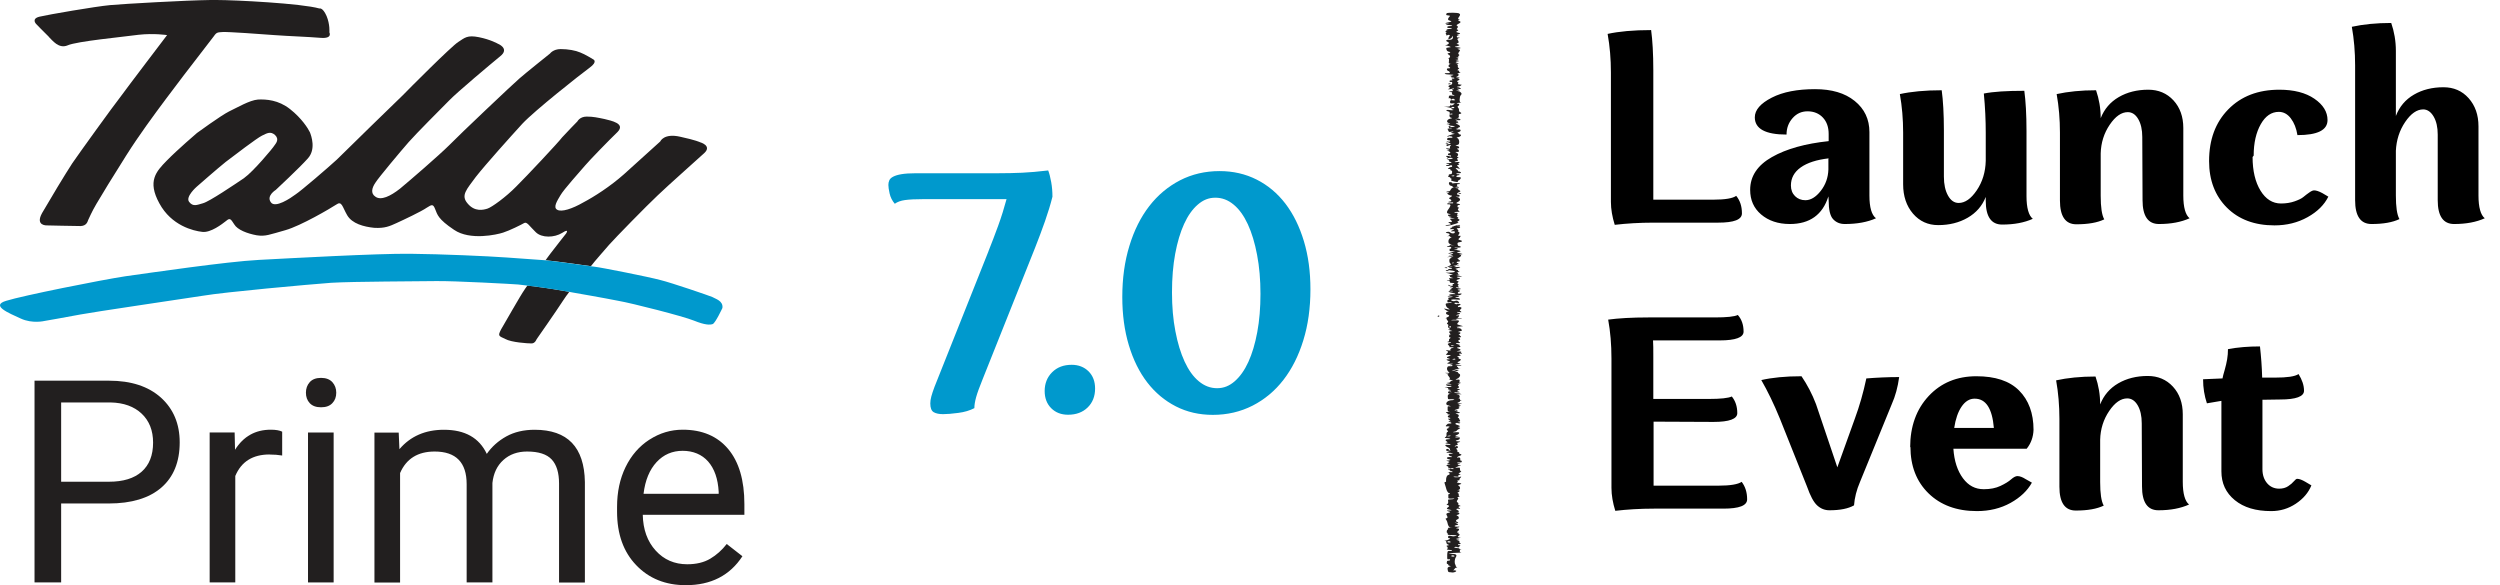
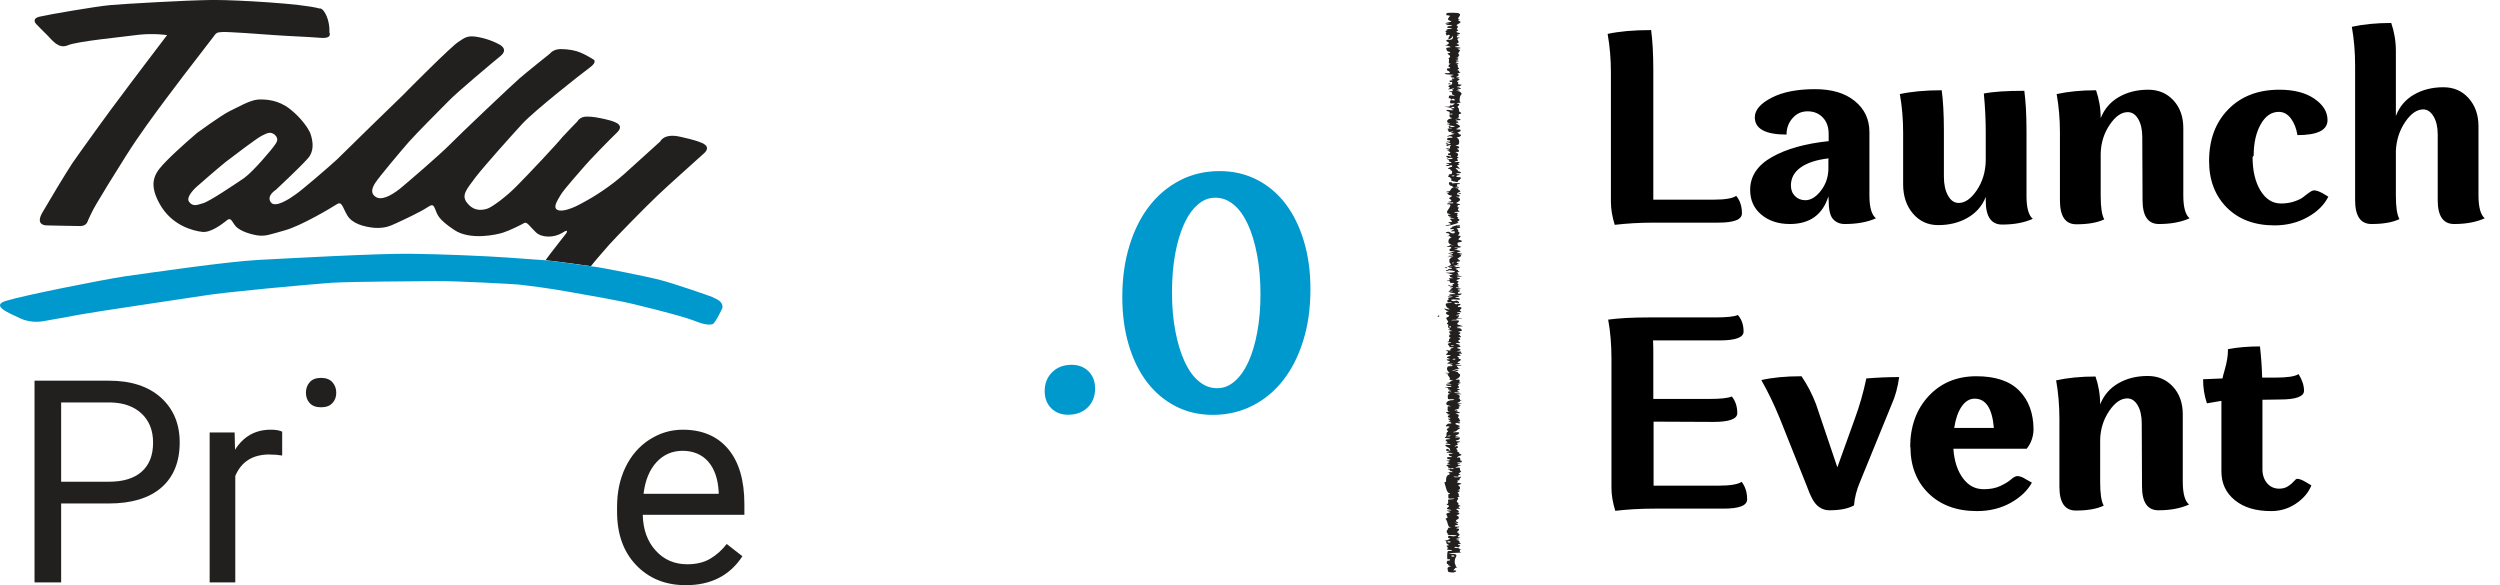
<svg xmlns="http://www.w3.org/2000/svg" width="393" height="92" viewBox="0 0 393 92" fill="none">
  <path d="M229.386 85.899C228.371 85.899 229.371 86.171 229.386 85.974C229.409 85.953 229.386 85.919 229.386 85.899ZM229.53 66.407C228.515 66.407 229.515 66.679 229.53 66.482C229.553 66.461 229.53 66.427 229.53 66.407ZM228.909 64.492C228.909 64.492 228.667 64.56 228.667 64.567C228.667 64.621 229.023 64.655 229.136 64.648C229.136 64.594 229.159 64.492 228.909 64.492ZM226.167 49.598C225.947 49.645 226.008 49.72 226.008 49.795C226.212 49.795 226.243 49.788 226.25 49.72C226.25 49.713 226.296 49.571 226.167 49.598ZM227.265 42.535C227.265 42.63 227.735 42.65 227.735 42.535C227.72 42.433 227.288 42.453 227.265 42.535ZM227.053 42.08C227.197 42.127 227.288 42.175 227.523 42.161C227.523 42.012 227.364 41.985 227.053 42.08ZM228.5 87.318C228.697 87.359 228.614 87.434 228.606 87.502C228.432 87.502 228.136 87.502 228.136 87.42C228.136 87.345 228.235 87.257 228.5 87.311V87.318ZM227.894 85.097C228.091 85.138 228.008 85.213 228 85.281C227.826 85.281 227.53 85.281 227.53 85.199C227.53 85.125 227.629 85.036 227.894 85.091V85.097ZM228.273 73.586C228.417 73.633 228.568 73.66 228.5 73.742C228.326 73.742 228.03 73.742 228.03 73.66C228.114 73.633 228.189 73.613 228.273 73.586ZM228.023 68.458C228.061 68.574 227.902 68.608 227.546 68.608C227.546 68.58 227.546 68.553 227.546 68.533C227.667 68.492 227.841 68.458 228.023 68.458ZM228.788 56.457C228.788 56.573 228.311 56.553 228.318 56.457C228.477 56.41 228.742 56.335 228.788 56.457ZM228.167 54.318C227.992 54.257 228.129 54.189 228.303 54.264C228.409 54.311 228.508 54.352 228.636 54.393C228.462 54.393 228.167 54.393 228.167 54.311C227.932 54.237 228.167 54.386 228.167 54.311V54.318ZM228.068 51.255V51.486C227.849 51.486 227.826 51.472 227.826 51.411C227.826 51.357 227.818 51.255 228.068 51.262V51.255ZM228.508 41.244C228.508 41.326 228.576 41.401 228.265 41.394C228.265 41.367 228.265 41.339 228.265 41.319C228.349 41.292 228.424 41.272 228.508 41.244ZM228.341 35.567C228.25 35.662 228.417 35.811 228.03 35.811C227.955 35.879 228.159 36.042 227.78 36.042C227.932 36.049 228.561 35.961 228.583 36.062C228.599 36.144 227.962 36.28 228.136 36.368C228.197 36.402 228.417 36.361 228.477 36.354C228.727 36.354 228.712 36.45 228.705 36.511C228.705 36.585 228.583 36.742 228.242 36.68C227.962 36.633 227.962 36.388 227.583 36.443C227.129 36.511 227.258 36.619 227.599 36.667C228.068 36.721 227.902 37.122 227.394 37.122C227.515 37.122 227.939 37.102 227.955 37.156C227.977 37.224 228.008 37.353 228.288 37.353C227.674 37.353 227.682 37.93 227.697 38.059C227.72 38.317 228.068 38.473 228.606 38.657C228.53 38.63 227.992 38.473 227.849 38.535L227.902 38.63C227.902 38.677 227.924 38.636 227.727 38.664C227.432 38.697 227.303 38.793 227.727 38.806C228 38.813 228.129 38.793 228.129 38.895C228.129 38.949 228.152 39.01 228.091 39.064C228.045 39.105 227.886 39.098 227.879 39.125C227.879 39.214 227.864 39.302 227.871 39.39C227.871 39.547 228.689 39.492 228.697 39.451C228.697 39.533 227.947 39.709 227.796 39.784C227.636 39.866 227.621 39.934 227.932 39.852C228.114 39.804 228.599 39.716 228.386 39.873C228.273 39.954 228.121 40.022 227.924 40.083C227.902 40.09 227.72 40.137 227.72 40.158C227.72 40.13 228.303 40.103 228.409 40.124C228.545 40.151 227.833 40.321 227.773 40.341C226.947 40.586 228.424 40.287 228.455 40.3C228.576 40.341 227.712 40.572 228.159 40.579C227.712 40.579 227.856 41.129 227.871 41.224C227.894 41.353 228.053 41.441 228.114 41.55C228.159 41.632 227.72 41.693 227.871 41.754C227.955 41.788 228.356 41.876 228.349 41.923C228.349 41.917 227.182 41.727 227.614 41.896C227.803 41.971 227.735 42.093 228.106 42.1C228.424 42.107 228.008 42.256 228.318 42.256C227.955 42.256 227.697 42.277 227.591 42.406C227.523 42.487 228.455 42.521 228.621 42.616C229.053 42.861 227.636 42.867 227.25 42.867C227.689 42.963 228.046 43.058 228.417 43.18C228.136 43.227 227.932 43.261 227.705 43.329C228.023 43.329 227.902 43.465 227.962 43.533C228 43.567 228.417 43.73 228.508 43.71C228.174 43.778 227.553 43.662 227.841 43.886C228.045 44.049 227.894 44.097 227.439 44.09C227.439 44.178 227.667 44.144 227.811 44.178C228.015 44.233 227.841 44.355 227.97 44.43C228.099 44.498 228.341 44.45 228.508 44.491C228.674 44.532 228.485 44.633 228.697 44.633C228.349 44.633 228.364 44.613 228.364 44.722C228.364 44.796 228.364 44.864 228.356 44.939C228.182 44.939 227.886 44.939 227.886 44.858C227.788 44.83 227.886 44.783 227.652 44.783C227.652 44.993 228.152 45.02 228.394 45.184C228.636 45.346 227.939 45.19 227.932 45.19C227.909 45.19 228.106 45.319 228.099 45.319C228.303 45.387 228.303 45.408 228.099 45.475C227.803 45.571 227.727 45.801 228.326 45.706C228.273 45.761 228.394 45.774 228.417 45.795C228.447 45.822 227.909 45.781 227.818 45.781C227.621 45.781 227.712 45.842 227.773 45.883C228.038 46.066 228.788 46.039 228.78 46.243C228.523 46.243 228.242 46.229 228.008 46.27C227.614 46.338 227.856 46.467 228.212 46.467C227.924 46.467 227.583 46.501 227.576 46.617C227.742 46.617 228.697 46.562 228.265 46.691C228.045 46.759 227.629 46.759 227.629 46.881C227.629 46.963 227.856 46.99 227.796 47.072C227.439 47.072 227.523 47.425 227.561 47.493C227.629 47.608 228.053 47.452 228.159 47.493C228.439 47.588 227.553 47.676 227.432 47.683C227.212 47.703 227.265 47.873 227.273 47.927C227.288 48.07 227.364 48.212 227.492 48.348C227.53 48.389 227.947 48.634 227.879 48.654C227.765 48.688 226.932 48.43 227.015 48.532C227.083 48.613 227.576 48.987 227.811 48.987C227.485 48.987 227.356 49.055 227.318 49.157C227.288 49.238 227.318 49.326 227.402 49.401C227.47 49.462 227.667 49.483 227.75 49.55C227.977 49.734 227.462 49.856 227.273 50.012C227.22 50.06 227.311 50.06 227.432 50.06C227.455 50.114 227.432 50.175 227.432 50.23C227.432 50.331 227.652 50.42 227.652 50.535C227.652 50.637 227.568 50.698 227.5 50.793C227.462 50.841 227.409 50.929 227.553 50.963C227.796 51.024 227.614 51.323 227.629 51.425C227.629 51.472 228.023 51.771 227.985 51.785C227.932 51.805 227.636 51.744 227.606 51.737C227.682 51.792 227.758 51.839 227.833 51.894C227.879 51.907 228.333 52.016 228.318 52.043C228.318 52.056 227.962 52.043 227.894 52.077C227.78 52.131 227.818 52.219 227.818 52.281C227.947 52.369 228.159 52.511 227.712 52.511C227.849 52.511 228.061 52.6 228.144 52.586C227.818 52.634 227.811 52.688 227.803 52.817C227.803 52.878 227.758 52.967 227.864 53.021C227.932 53.055 228.03 53.021 228.03 53.068C228.03 53.197 227.795 53.245 227.78 53.381C227.78 53.442 227.864 53.734 227.53 53.727C227.53 53.877 227.977 53.741 228.106 53.843C228.174 53.897 227.841 53.945 227.758 53.958C227.697 53.992 227.629 54.033 227.599 54.074C227.515 54.169 228.159 54.569 227.735 54.569C227.849 54.569 228.545 54.596 228.53 54.658C228.53 54.692 228.258 54.719 228.197 54.726C228.144 54.746 228.099 54.794 228.076 54.814C227.97 54.895 227.947 54.929 228.023 55.011C228.045 55.038 228.068 55.079 227.977 55.092C227.78 55.126 227.409 55.024 227.326 55.052C227.227 55.079 227.629 55.242 227.636 55.289C227.667 55.432 227.417 55.581 227.311 55.717C227.197 55.867 228.439 55.737 227.932 55.948C227.674 56.057 227.386 56.091 227.492 56.261C227.53 56.315 228.273 56.457 227.712 56.478C227.061 56.505 227.583 56.682 227.796 56.763C228.189 56.913 227.599 56.96 227.523 57.103C227.447 57.245 228.174 57.143 228.379 57.177C228.576 57.211 227.682 57.361 227.947 57.415C228.023 57.429 228.167 57.367 228.28 57.408C228.341 57.429 228.333 57.524 228.28 57.544C228.023 57.626 227.697 57.49 227.568 57.66C227.394 57.884 227.455 58.162 227.644 58.386C227.712 58.461 227.788 58.468 227.796 58.549C228.189 58.678 227.205 58.59 227.205 58.604C227.205 58.733 228.114 58.678 227.546 58.855C227.53 58.889 227.568 58.93 227.591 58.964C227.636 59.045 228.205 59.622 227.75 59.622C227.985 59.697 228.212 59.779 228.447 59.853C228.068 59.853 227.985 59.969 227.962 60.057C227.939 60.159 227.659 60.152 227.432 60.2C227.25 60.24 228.189 60.356 228.182 60.458C228.053 60.458 227.364 60.41 227.326 60.444C227.235 60.526 227.5 60.675 227.765 60.682C227.955 60.682 228.152 60.614 228.167 60.709C228.174 60.77 228.136 60.784 227.985 60.818C227.727 60.872 227.349 60.797 227.114 60.845C227.068 60.852 227.47 60.919 227.455 60.919C227.599 60.967 227.667 61.028 227.682 61.089C227.689 61.15 227.546 61.157 227.621 61.191C227.742 61.252 227.894 61.273 228.045 61.313C228.25 61.368 227.568 61.395 227.773 61.483C227.871 61.524 228.061 61.531 228.106 61.578C228.152 61.626 228.129 61.687 228.129 61.734C228.129 61.605 227.682 61.422 227.629 61.633C227.606 61.728 227.697 61.911 228.045 61.911C227.379 61.911 227.629 62.516 227.621 62.665C227.621 62.807 227.932 62.753 228.326 62.753C228.735 62.821 228.735 62.842 228.326 62.909C227.606 62.909 227.364 63.256 227.356 63.426C227.356 63.521 227.341 63.629 227.583 63.697C227.932 63.792 228.046 63.853 228.038 64.01C228.038 63.847 227.576 63.779 227.568 63.983C227.568 64.139 227.553 64.295 227.568 64.451C227.583 64.635 227.606 64.716 228.129 64.804C227.902 64.763 227.72 64.723 227.455 64.757C227.311 64.77 227.197 64.892 227.402 64.899C227.667 64.913 227.508 65.022 227.53 65.096C227.546 65.137 227.803 65.137 227.894 65.178C228.03 65.232 227.72 65.287 227.659 65.341C227.599 65.395 227.583 65.45 227.599 65.504C227.614 65.565 227.682 65.64 227.864 65.66C228.053 65.68 227.97 65.748 227.962 65.816C227.652 65.816 227.568 65.775 227.682 65.904C227.75 65.979 227.841 66.054 227.947 66.122C227.917 66.115 228.159 66.251 227.977 66.231C227.909 66.224 227.871 66.183 227.712 66.197C227.712 66.312 227.796 66.292 227.977 66.366C228.099 66.414 228.311 66.529 228.053 66.57C227.72 66.624 227.644 66.543 227.508 66.692C227.432 66.774 227.273 66.889 227.273 66.978C227.273 67.073 227.515 67.005 227.652 67.018C227.841 67.032 227.962 67.107 227.811 67.161C227.712 67.195 227.508 67.344 227.765 67.344C227.114 67.344 227.614 67.711 227.636 67.799C227.659 67.888 227.538 67.867 227.47 67.942C227.394 68.023 227.394 68.118 227.386 68.207C227.386 68.275 227.477 68.716 227.129 68.716C227.129 68.832 227.182 68.866 227.53 68.872C227.689 68.872 228 68.961 228 69.015C228 69.008 227.462 69.056 227.402 69.076C227.205 69.144 227.22 69.246 227.341 69.327C227.439 69.395 227.553 69.477 227.568 69.552C227.568 69.565 227.303 69.613 227.258 69.633C227.038 69.755 228.023 69.755 228.023 69.864C228.023 70.02 227.333 69.864 227.235 69.959C227.061 70.136 227.705 70.326 227.864 70.475C227.894 70.502 228.091 70.849 227.758 70.706C227.758 70.55 227.485 70.509 227.333 70.665C227.28 70.72 227.311 70.903 227.606 70.889C227.689 70.889 227.992 70.794 228.099 70.835C228.114 70.842 227.129 71.12 227.439 71.161C227.636 71.181 227.849 71.161 228.045 71.188C228.227 71.216 228.311 71.283 228.439 71.324C227.955 71.324 227.742 71.304 227.727 71.48C227.727 71.528 227.939 71.786 228.189 71.704C228.189 71.759 228.189 71.806 228.189 71.861C228.015 71.861 227.803 71.827 227.652 71.861C227.462 71.901 227.417 72.003 227.477 72.071C227.621 72.227 228.439 72.275 227.689 72.39C226.879 72.39 227.864 72.513 227.856 72.628C227.856 72.71 227.394 72.818 227.538 72.879C227.568 72.893 228 73.002 228.015 72.995C227.75 73.049 227.636 72.975 227.47 73.097C227.394 73.151 227.296 73.266 227.53 73.294C227.742 73.321 227.644 73.43 227.644 73.504C227.644 73.552 228.114 73.572 228.106 73.681C227.947 73.681 227.788 73.681 227.636 73.681C227.636 73.735 227.614 73.83 227.864 73.837C228.068 73.905 228.068 73.925 227.864 73.993C227.864 74.061 227.886 74.068 228.099 74.068C228.349 74.068 228.333 74.163 228.326 74.224C228.061 74.224 227.788 74.224 227.523 74.224C227.841 74.224 227.886 74.469 227.879 74.543C227.864 74.652 227.629 74.645 227.561 74.72C227.265 75.053 227.333 75.399 227.318 75.745C227.318 75.745 227.083 75.766 227.076 75.827C227.076 75.881 227.091 75.942 227.099 75.997C227.144 76.18 227.205 76.357 227.265 76.54C227.349 76.785 227.379 77.043 227.538 77.28C227.606 77.375 227.636 77.477 227.841 77.525C227.985 77.559 227.932 77.647 227.932 77.695C227.932 77.647 227.773 77.606 227.727 77.674C227.636 77.81 227.682 77.966 227.682 78.109C227.682 78.17 227.614 78.333 227.811 78.374C227.955 78.401 228.447 78.36 228.614 78.36C228.614 78.476 228.152 78.503 227.879 78.51C227.508 78.516 227.652 78.639 227.652 78.754C227.652 78.903 227.697 79.067 227.561 79.209C227.538 79.236 227.386 79.27 227.394 79.284C227.424 79.359 227.599 79.399 227.72 79.46C227.97 79.59 227.53 79.766 227.462 79.895C227.386 80.038 227.689 80.072 228 80.146C228.568 80.275 227.689 80.235 227.553 80.248C227.197 80.275 227.856 80.438 227.894 80.452C228.152 80.574 227.591 80.608 227.462 80.69C227.303 80.792 227.386 80.934 227.447 81.036C227.485 81.104 227.72 81.484 227.288 81.484C227.205 81.566 227.318 81.668 227.371 81.756C227.583 82.068 227.53 82.394 227.72 82.707C227.788 82.816 227.924 82.945 228.311 82.945C228.099 82.945 227.773 82.924 227.629 82.992C227.508 83.046 227.705 83.08 227.667 83.141C227.636 83.175 227.599 83.216 227.561 83.25C227.394 83.4 227.432 83.549 227.424 83.705C227.629 83.773 227.583 84.072 227.606 84.072C228.038 84.133 228.538 84.085 228.992 84.16C229.114 84.181 228.591 84.391 228.212 84.276C227.803 84.153 227.636 84.242 227.636 84.391C227.636 84.452 227.599 84.561 227.765 84.608C227.902 84.649 228.008 84.629 227.932 84.704C227.879 84.765 227.28 85.036 227.046 84.996C227.364 85.05 227.364 85.097 227.364 85.227C227.364 85.342 227.386 85.444 227.538 85.552C227.576 85.58 227.841 85.681 227.788 85.695C227.697 85.722 227.424 85.763 227.402 85.804C227.356 85.885 227.568 85.953 227.568 86.028C227.568 86.116 227.561 86.204 227.553 86.293C227.189 86.408 227.773 86.435 227.985 86.456C228.227 86.476 228.258 86.537 228.25 86.605C227.758 86.605 227.599 86.578 227.561 86.748C227.485 87.04 227.508 87.339 227.5 87.631C227.5 87.651 227.462 87.97 227.659 87.923C228.008 87.841 227.985 88.025 227.917 88.086C227.849 88.154 227.644 88.113 227.538 88.16C227.462 88.194 227.47 88.255 227.462 88.296C227.462 88.378 227.333 88.602 227.553 88.663C227.758 88.717 227.606 88.785 227.697 88.874C227.75 88.928 228.076 88.989 228.076 89.016C228.076 89.043 227.849 89.07 227.78 89.098C227.599 89.179 227.546 89.288 227.553 89.383C227.568 89.532 227.583 89.709 227.659 89.858C227.705 89.94 227.849 89.967 228.091 89.967C228.599 90.137 229.538 89.593 228.341 89.661C228.644 89.661 228.599 89.281 228.955 89.22C229.212 89.172 229 89.152 228.909 89.091C228.818 89.023 228.871 88.941 228.826 88.874C228.614 88.527 228.667 88.147 228.758 87.794C228.818 87.57 229.364 87.081 228.318 87.074C228.265 87.074 227.561 87.026 227.78 86.992C227.985 86.965 228.227 86.924 228.455 86.924C228.561 86.924 229.788 86.87 229.765 86.856C229.705 86.829 229.606 86.85 229.545 86.795C229.485 86.741 229.47 86.68 229.477 86.619C229.477 86.53 229.492 86.388 229.818 86.388C229.197 86.388 229.659 86.198 229.159 86.164C228.886 86.143 228.311 86.075 228.803 85.96C229.03 85.906 229.28 85.94 229.477 85.858C229.606 85.804 229.598 85.729 229.371 85.702C229.129 85.675 229.22 85.661 229.22 85.566C229.22 85.519 229.371 85.546 229.492 85.532C229.939 85.464 229.061 85.22 229.477 85.091C229.477 84.996 228.833 84.86 228.962 84.833C229.03 84.819 229.455 84.778 229.402 84.744C229.311 84.683 229.015 84.717 228.879 84.656C228.879 84.656 229.659 84.561 229.644 84.561C229.273 84.5 229.03 84.398 229.273 84.249C229.386 84.181 229.477 84.092 229.455 84.018C229.447 83.99 229.288 83.895 229.28 83.977V83.793C229.295 83.671 229.273 83.766 229.083 83.705C228.947 83.658 229.25 83.454 229.288 83.4C229.333 83.325 229.447 83.175 229.273 83.108C229.121 83.053 228.636 83.094 229.091 82.951C229.409 82.904 229.614 82.72 229.091 82.795C228.644 82.795 228.538 82.686 228.826 82.578C229.03 82.503 229.371 82.51 229.167 82.36C229.144 82.34 228.614 82.143 228.705 82.129C228.78 82.123 229.076 82.265 229.212 82.197C229.333 82.143 228.962 81.987 228.886 81.946C228.886 81.858 228.871 81.749 229.045 81.674C229.212 81.6 229.295 81.552 229.318 81.457C229.341 81.355 229.318 81.247 229.212 81.151C229.106 81.05 228.788 81.009 229.068 80.941C229.386 80.873 229.47 80.744 229.386 80.629C229.326 80.547 229.045 80.567 228.849 80.567C229.538 80.567 229.356 80.248 229.053 80.153C228.886 80.099 228.886 79.997 229.121 79.963C229.273 79.943 229.356 80.024 229.5 79.977C229.636 79.936 229.417 79.875 229.364 79.841C229.227 79.759 229.25 79.637 229.462 79.569C229.871 79.569 229.303 79.427 229.265 79.379C229.174 79.25 229.371 79.1 229.152 78.999C228.955 78.903 229.008 78.761 229.076 78.652C229.152 78.53 229.379 78.326 229.099 78.211C228.992 78.17 229.356 78.102 229.424 78.061C229.538 77.993 229.295 77.96 229.303 77.878C229.303 77.783 229.341 77.681 229.288 77.593C229.227 77.491 228.977 77.525 229.189 77.409C229.394 77.301 229.75 77.049 229.008 77.049C229.773 77.049 229.538 76.438 229.242 76.316C228.992 76.214 230.182 76.078 229.5 75.949C229.197 75.888 228.803 75.861 229.167 75.745C229.167 75.712 229.136 75.474 229.091 75.487C229.121 75.481 229.295 75.555 229.386 75.501C229.462 75.453 229.417 75.379 229.424 75.331C229.439 75.195 229.735 75.039 229.682 74.91C229.485 75.032 228.818 75.087 228.5 74.978C228.5 74.849 228.985 74.93 229.144 74.937C229.402 74.951 229.205 74.767 229.25 74.713C229.295 74.659 229.712 74.564 229.598 74.537C229.455 74.503 229.227 74.482 229.311 74.407C229.439 74.285 229.705 74.204 229.72 74.068C229.447 74.156 229.538 73.579 229.47 73.518C229.424 73.477 229 73.565 228.841 73.491C228.629 73.402 229.295 73.375 229.432 73.375C229.28 73.375 228.992 73.328 229.144 73.266C229.288 73.212 229.576 73.239 229.667 73.185C229.727 73.151 229.068 73.097 229.144 72.988C229.167 72.961 229.742 72.805 229.485 72.805C229.341 72.805 229.205 72.873 229.091 72.798C229.053 72.771 229.045 72.737 229.106 72.716C229.265 72.648 229.727 72.737 229.765 72.642C229.795 72.581 229.818 72.492 229.75 72.431C229.727 72.404 229.545 72.377 229.545 72.377C229.545 72.255 229.583 72.132 229.53 72.017C229.462 71.874 229.25 71.854 229.091 72.003C229.091 71.895 229.076 71.779 229.341 71.698C229.553 71.63 229.886 71.521 229.667 71.419C229.508 71.344 229.394 71.344 229.364 71.236C229.364 71.195 229.409 71.12 229.364 71.08C229.303 71.08 229.189 71.08 229.159 71.059C229.023 70.964 229.167 70.822 229.076 70.713C228.985 70.611 228.758 70.523 229.061 70.448C229.242 70.4 229.235 70.176 229.061 70.129C228.864 70.075 228.705 70.244 228.705 70.278C228.705 70.204 228.689 70.122 228.811 70.054C228.924 69.993 229.099 69.959 229.159 69.884C229.258 69.762 228.924 69.721 229.106 69.606C229.182 69.558 229.848 69.422 229.386 69.395C229.114 69.375 228.644 69.355 228.955 69.226C229.144 69.144 229.318 69.144 229.417 69.042C229.447 69.008 229.576 68.757 229.394 68.75C229.265 68.75 228.697 68.832 228.78 68.689C228.841 68.58 229.182 68.655 229.364 68.621C229.349 68.621 228.917 68.519 228.886 68.506C228.682 68.431 228.811 68.417 228.992 68.377C229.258 68.322 229.47 68.078 229.356 67.99C229.227 67.881 228.432 67.99 228.424 67.949C228.417 67.874 228.667 67.867 228.78 67.833C228.939 67.779 229.015 67.698 229.053 67.629C229.099 67.528 229.636 67.338 229.523 67.263C229.47 67.222 229.038 67.154 229.189 67.12C229.326 67.086 229.455 67.086 229.477 67.018C229.53 66.855 228.818 66.787 228.78 66.631C228.742 66.468 229.53 66.4 229.538 66.278C229.538 66.237 229.182 66.298 229.182 66.312C229.182 66.217 229.568 66.197 229.538 66.115C229.5 66.006 229.371 65.925 229.379 65.809C229.379 65.864 229.364 65.728 229.25 65.687C229.099 65.633 229.167 65.592 229.235 65.531C229.371 65.415 229.348 65.266 229.212 65.157C229.159 65.117 228.659 64.974 228.879 64.967C229.311 64.954 229.765 64.96 229.333 64.791C229.061 64.689 228.417 64.56 228.795 64.41C229 64.329 229.326 64.268 229.409 64.159C229.492 64.057 229.265 64.044 229.273 63.969C229.273 63.901 229.629 63.84 229.636 63.758C229.636 63.745 229.409 63.724 229.364 63.704C229.015 63.575 229.826 63.48 229.833 63.385C229.833 63.432 228.765 63.453 229.22 63.269C229.47 63.167 229.485 63.201 229.492 63.052C229.583 62.984 229.644 62.977 229.886 62.977C229.242 62.977 229.765 62.597 229.174 62.59C229.53 62.59 229.47 62.319 229.447 62.244C229.424 62.176 229.386 62.115 229.295 62.054C229.303 62.054 228.909 61.992 228.955 61.979C229.129 61.945 229.576 61.979 229.773 61.979C229.598 61.918 229.515 61.843 229.25 61.83C228.962 61.809 228.606 61.796 228.606 61.667C228.758 61.667 229.326 61.714 229.409 61.673C229.545 61.612 229.205 61.531 229.083 61.51C229.083 61.449 229.098 61.395 229.189 61.341C229.25 61.307 229.508 61.252 229.508 61.212C229.508 61.13 228.947 61.123 229.008 61.069C229.023 61.055 229.22 61.015 229.258 60.987C229.318 60.947 229.333 60.906 229.341 60.865C229.364 60.757 229.212 60.675 229.189 60.566C229.167 60.478 229.455 60.444 229.341 60.369C229.258 60.315 229.159 60.295 228.992 60.295C229.417 60.295 229.614 60.295 229.621 60.145C229.598 60.145 229.333 60.145 229.386 60.145C229.386 60.05 229.576 59.717 229.341 59.663C229.318 59.663 228.788 59.731 228.841 59.656C228.886 59.588 229.167 59.514 229.25 59.439C229.462 59.262 229.583 59.052 229.515 58.868C229.477 58.767 229.235 58.705 229.22 58.604C229.197 58.441 229.03 58.454 228.659 58.386C228.788 58.407 229.614 58.169 229.197 58.128C228.947 58.101 228.462 58.373 228.189 58.339C228.189 58.339 228.659 58.128 228.705 58.121C228.947 58.047 229.28 57.931 229.636 57.931C229.045 57.931 229.326 57.727 229.023 57.626C229.023 57.483 229.099 57.49 229.439 57.503C229.742 57.517 229.629 57.395 229.841 57.395H228.803C228.803 57.259 229.644 57.218 229.614 57.205C229.462 57.123 228.894 56.994 229.212 56.885C229.447 56.804 229.924 56.471 229.394 56.403C229.159 56.369 229.447 56.172 229.197 56.104C228.735 55.975 229.545 55.968 229.606 55.887C229.682 55.792 229.333 55.751 229.356 55.656C229.386 55.547 229.515 55.575 229.727 55.595C229.97 55.615 229.727 55.452 229.697 55.439C229.53 55.378 229.659 55.357 229.697 55.316C229.833 55.194 228.432 55.316 229.25 55.16C229.689 55.079 229.674 54.916 229.348 54.821C228.97 54.712 228.871 54.63 229.485 54.556C229.848 54.508 229.121 54.237 229.508 54.175C229.197 54.223 228.439 53.822 229.182 53.945C229.902 53.945 229.318 53.775 229.273 53.659C229.242 53.591 229.227 53.496 229.341 53.435C229.409 53.394 229.523 53.422 229.538 53.367C229.561 53.286 229.439 53.035 229.121 53.035C229.394 53.035 229.659 53.055 229.689 52.939C229.705 52.871 229.28 52.756 229.568 52.729C229.545 52.729 229.477 52.654 229.371 52.654C229.22 52.654 229.341 52.586 229.371 52.566C229.561 52.444 229.818 52.274 229.091 52.274C229.227 52.274 229.795 52.274 229.538 52.185C229.318 52.104 229.25 52.124 229.258 52.016C229.258 52.084 229.758 52.07 229.788 51.975C229.818 51.9 229.773 51.826 229.705 51.751C229.561 51.595 229.455 51.588 229.038 51.581C229.038 51.445 229.136 51.472 229.432 51.425C229.432 51.425 229.015 51.35 228.902 51.35C229.311 51.35 229.614 51.316 230 51.276C229.78 51.201 229.583 51.14 229.333 51.078C228.917 50.977 229.099 50.827 229.22 50.698C229.28 50.63 229.515 50.372 229.129 50.359C228.811 50.345 228.47 50.359 228.144 50.352C228.144 50.243 228.742 50.277 228.955 50.277C228.682 50.277 229.129 50.128 229.341 50.128C229.515 50.128 229.811 50.135 229.818 50.053H228.78C229.348 50.053 229.364 49.632 229.371 49.517C229.371 49.598 229.068 49.591 228.894 49.591C228.939 49.435 229.856 49.367 229.386 49.211C229.303 49.197 228.811 49.061 229.129 49.034C229.265 49.021 229.773 49.15 229.727 49.034C229.682 48.912 229.394 48.871 229.5 48.729C229.583 48.613 229.758 48.525 229.75 48.403C229.735 48.267 229.197 48.165 229.189 48.342C229.189 48.267 229.167 48.178 229.227 48.104C229.288 48.029 229.47 47.995 229.583 47.941C229.659 47.9 229.583 47.859 229.53 47.819C229.409 47.73 229.235 47.758 228.977 47.758C229.159 47.819 229.03 47.859 228.849 47.805C228.705 47.764 228.576 47.69 228.644 47.628C228.765 47.506 229.386 47.724 229.379 47.581C229.379 47.52 229.159 47.18 228.856 47.275C228.614 47.343 228.553 47.384 228.295 47.302C228.136 47.248 228.023 47.16 228.212 47.099C228.5 47.01 229.409 47.146 229.455 47.112C229.545 47.051 229.485 46.949 229.371 46.895C229.22 46.82 228.977 46.874 228.826 46.813C228.538 46.691 229.561 46.725 229.356 46.61C229.167 46.501 228.826 46.467 228.47 46.46C228.72 46.46 229.053 46.487 229.273 46.44C229.523 46.386 229.879 46.243 229.727 46.141C229.674 46.107 229.379 46.209 229.242 46.141C229.129 46.08 229.159 45.992 229.212 45.931C229.273 45.856 229.545 45.801 229.53 45.734C229.5 45.632 229 45.632 229.174 45.53C229.265 45.475 229.833 45.469 229.606 45.387C229.371 45.306 228.849 45.312 228.856 45.17C228.955 45.17 229.053 45.17 229.152 45.17C229.28 45.15 229.356 45.17 229.356 45.204C229.462 45.217 229.167 44.966 229.159 44.932C229.136 44.851 229.386 44.81 229.311 44.742C229.227 44.66 229.106 44.654 229.114 44.559C229.114 44.457 229.121 44.43 229.258 44.348C229.455 44.226 228.955 44.172 228.962 44.063C228.962 43.947 229.5 43.907 229.508 43.798C229.508 43.71 229.114 43.662 229.023 43.581C228.886 43.458 229.689 43.492 229.871 43.492C229.659 43.424 229.477 43.356 229.22 43.302C228.621 43.187 229.167 43.18 229.561 43.187C228.977 43.187 229.402 42.881 228.955 42.881C229.159 42.813 229.409 42.752 229.439 42.657C229.136 42.657 229.22 42.603 229.205 42.521C229.189 42.406 228.803 42.345 228.811 42.243C228.811 42.215 229.879 42.019 229.447 41.958C229.288 41.937 228.364 42.059 228.682 41.923C228.879 41.835 229.053 41.828 228.773 41.74C228.78 41.74 228.386 41.679 228.432 41.665C228.667 41.618 229.197 41.754 229.341 41.713C229.386 41.699 229.159 41.632 229.144 41.632C228.985 41.577 229.023 41.55 229.023 41.482C229.023 41.543 229.212 41.516 229.356 41.516C229.121 41.516 229.318 41.414 229.265 41.36C229.205 41.36 229.091 41.36 229.061 41.339C228.939 41.258 228.939 41.136 229.212 41.129C229.598 41.129 229.644 40.905 229.288 40.898C229.227 40.837 229.447 40.667 229.061 40.667C229.326 40.497 230.159 40.117 229.326 39.981C230.856 40.008 228.78 39.73 229.045 39.655C229.28 39.587 229.826 39.553 229.485 39.417C229.402 39.383 228.583 39.214 228.538 39.227C228.841 39.166 229.22 39.261 229.121 39.057C229.068 38.942 228.652 39.044 228.659 38.915C228.879 38.915 229.409 38.949 229.568 38.888C229.697 38.833 229.629 38.691 229.379 38.691C229.167 38.691 229.136 38.446 229.129 38.406C229.114 38.331 229.053 38.12 229.348 38.086C229.727 38.039 229.97 37.95 229.72 37.808C229.598 37.74 229.326 37.733 229.28 37.645C229.242 37.563 229.356 37.475 229.439 37.4C229.455 37.38 229.712 37.047 229.553 37.068C228.955 37.156 229.364 36.843 229.394 36.735C229.417 36.653 229.432 36.565 229.394 36.483C229.348 36.402 229.326 36.422 229.22 36.436C229.091 36.45 229.258 36.3 229.258 36.286C229.258 36.232 229.242 36.171 229.197 36.123C229.144 36.062 228.818 35.879 229.159 35.872C229.545 35.872 229.591 35.716 229.492 35.614C229.394 35.512 229.053 35.614 229.053 35.485C229.303 35.485 229.523 35.512 229.53 35.41C229.53 35.247 228.492 35.526 228.402 35.621L228.341 35.567ZM229.455 30.31C229.144 30.405 229.212 30.459 229.682 30.466C229.682 30.439 229.682 30.419 229.682 30.391C229.606 30.364 229.53 30.337 229.447 30.317L229.455 30.31ZM227.796 28.687C227.735 28.795 227.78 28.911 227.833 29.02C227.894 29.142 227.947 29.183 228.22 29.244C228.545 29.318 228.106 29.461 228.705 29.461C228.144 29.461 228.099 29.767 228.008 29.889C227.977 29.936 227.924 30.032 227.811 30.066C227.568 30.066 227.333 30.14 227.333 30.215C227.492 30.215 227.652 30.215 227.803 30.215C227.803 30.33 227.424 30.344 227.53 30.466C227.614 30.561 227.796 30.677 228.068 30.731C228.189 30.758 228.265 30.731 228.25 30.785C228.235 30.84 228.189 30.901 228.099 30.948C227.917 31.043 227.652 31.159 227.871 31.254C228.083 31.349 228.22 31.505 228.114 31.621C228.068 31.675 227.53 31.723 227.667 31.784C227.977 31.919 228.455 31.689 228.447 31.899C228.439 32.089 227.508 31.825 227.492 32.049C227.492 32.171 227.864 32.083 227.947 32.157C228.091 32.279 227.947 32.456 227.894 32.578C227.765 32.857 227.356 33.196 227.5 33.482C227.546 33.57 227.758 33.584 227.924 33.651C228.303 33.801 227.803 33.706 227.682 33.746C227.5 33.801 227.72 33.998 227.879 34.045C228.394 34.134 228.167 34.14 227.773 34.202C227.72 34.208 228.659 34.324 228.667 34.297C228.652 34.351 228.167 34.358 228.068 34.371C227.811 34.412 228.015 34.534 228.091 34.589C228.136 34.65 228.47 34.976 227.947 34.908C227.318 34.826 228.03 35.145 228.068 35.214C228.167 35.39 226.871 35.343 227.333 35.499C227.841 35.499 228.561 35.268 228.871 35.166C228.902 35.159 229.455 34.976 229.242 34.976C229.068 34.915 229.038 34.888 229.152 34.813C229.295 34.718 229.568 34.589 229.364 34.48C229.182 34.385 228.977 34.378 229.273 34.29C229.273 34.147 228.606 33.903 229.386 33.91C228.78 33.91 229.22 33.617 229.144 33.516C229.053 33.4 228.826 33.495 228.644 33.414C228.485 33.346 228.939 33.291 229.083 33.298C229.803 33.298 229.22 33.128 229.174 33.006C229.152 32.952 229.348 32.551 229.439 32.585C229.333 32.551 229.439 32.66 229.212 32.599C229.091 32.572 229.114 32.497 229.121 32.456C229.121 32.395 229.099 32.286 229.265 32.239C229.432 32.198 229.621 32.205 229.477 32.103C229.371 32.028 229.061 32.021 228.977 31.967C228.841 31.872 229.227 31.736 229.333 31.655C229.462 31.56 229.523 31.458 229.515 31.356C229.508 31.254 229.424 31.152 229.28 31.057C229.212 31.009 228.833 30.921 228.833 30.874C228.833 30.887 229.265 30.935 229.348 30.921C229.508 30.894 229.439 30.711 229.402 30.67C229.333 30.602 229.091 30.636 229.053 30.548C229.023 30.48 229.061 30.398 229.136 30.337C229.341 30.147 229.773 30.147 229.462 29.936C229.205 29.848 229.235 29.767 229.235 29.651C229.235 29.604 228.765 29.583 228.773 29.475C228.932 29.475 229.485 29.543 229.341 29.427C229.25 29.352 228.955 29.305 228.78 29.244C229.212 29.386 229.008 29.053 229.061 28.999C229.144 28.89 229.5 28.999 229.508 28.87C229.508 28.748 228.333 28.734 228.326 28.897V28.789C228.333 28.68 227.864 28.544 227.78 28.7L227.796 28.687ZM227.439 22.425C227.129 22.52 227.197 22.574 227.667 22.581C227.667 22.554 227.667 22.534 227.667 22.506C227.591 22.479 227.515 22.452 227.432 22.432L227.439 22.425ZM227.841 13.1C227.303 13.27 228.068 13.297 228.076 13.175C228 13.148 227.924 13.12 227.841 13.1ZM228.629 27.634C228.629 27.75 228.152 27.729 228.159 27.634C228.318 27.587 228.583 27.512 228.629 27.634ZM228.045 24.802C228.303 24.802 228.485 24.89 228.273 24.958C227.977 25.053 227.265 25.067 227.568 24.877C227.689 24.836 227.864 24.802 228.045 24.802ZM228.235 20.292H227.523C227.727 20.224 228.235 20.15 228.235 20.292ZM228.341 17.922C228.341 18.038 227.864 18.017 227.871 17.922C228.03 17.875 228.295 17.8 228.341 17.922ZM228.621 16.931C228.621 17.046 228.144 17.026 228.152 16.931C228.159 16.754 228.629 16.747 228.621 16.931ZM229.273 2.098C229.273 1.996 227.515 1.942 227.402 2.098C227.364 2.152 227.273 2.363 227.439 2.39C227.788 2.451 228.121 2.444 227.833 2.628C227.705 2.784 227.591 2.954 227.652 3.117C227.697 3.218 228.22 3.3 228.144 3.375C228.023 3.504 227.326 3.517 227.22 3.667C227.159 3.755 227.652 3.694 227.78 3.701C227.78 3.775 227.152 3.816 227.341 3.898C227.394 3.918 228.614 3.952 228.205 4.074C228.023 4.128 227.727 4.074 227.561 4.176C227.492 4.217 227.485 4.298 227.538 4.346C227.667 4.468 228.22 4.312 228.212 4.536C227.947 4.522 227.697 4.55 227.5 4.611C227.364 4.699 227.167 4.842 227.644 4.842C227.015 4.842 227.152 4.964 227.477 5.073C227.023 5.073 227.455 5.582 227.455 5.643C227.462 5.412 228.076 5.439 227.871 5.67C227.735 5.826 227.682 5.989 227.667 6.146C228.189 6.146 228.295 5.738 228.402 5.616C228.402 5.738 228.409 5.867 228.379 5.989C228.356 6.071 228.303 6.2 228.03 6.241C227.773 6.275 227.621 6.186 227.447 6.288C227.091 6.499 227.735 6.553 227.765 6.75C227.788 6.92 227.515 7.035 227.159 7.144C227.47 7.144 227.864 7.273 227.992 7.354C228.197 7.484 227.682 7.422 227.674 7.456C227.674 7.538 228.046 7.524 228.205 7.524C228.038 7.524 227.538 7.463 227.439 7.511C227.288 7.585 227.371 7.748 227.402 7.823C227.432 7.911 227.492 8.068 227.75 8.122C227.917 8.156 228.015 8.163 227.97 8.244C227.947 8.292 227.856 8.339 227.712 8.353C227.515 8.373 227.583 8.387 227.583 8.455C227.583 8.543 227.826 8.625 227.894 8.72C227.962 8.815 227.977 8.91 227.932 9.005C227.902 9.066 227.614 9.147 227.614 9.188C227.614 9.209 227.788 9.175 227.788 9.202C227.788 9.229 227.788 9.256 227.788 9.283C227.788 9.406 227.773 9.528 227.773 9.657C227.773 9.779 227.606 10.044 228.152 10.044C227.75 10.044 227.705 10.302 227.705 10.404C227.705 10.546 228.015 10.567 227.962 10.703C227.939 10.757 227.621 10.716 227.523 10.771C227.432 10.825 227.439 10.893 227.462 10.954C227.485 11.029 227.538 11.11 227.667 11.171C227.742 11.212 227.962 11.192 228.099 11.192C227.508 11.192 227.962 11.368 227.939 11.45C227.909 11.552 226.985 11.429 227.121 11.579C227.296 11.762 228.023 11.688 228.409 11.749C228.727 11.803 227.871 11.959 227.826 11.952C228.015 11.986 228.136 11.952 228.152 12.054C228.152 12.081 228.114 12.156 228.182 12.177C228.265 12.204 228.424 12.177 228.523 12.204C228.644 12.231 228.621 12.306 228.614 12.346C228.318 12.339 228.129 12.353 228.227 12.462C228.356 12.611 228.485 12.638 227.992 12.652C227.826 12.652 227.818 12.856 227.955 12.876C228.129 12.903 228.22 12.842 228.265 12.93C228.318 13.025 228.295 13.141 228.235 13.236C228.167 13.338 227.932 13.351 227.796 13.44C227.674 13.521 227.644 13.65 227.849 13.718C228.129 13.813 227.614 14.031 227.568 14.01C227.917 14.126 228.333 13.888 228.515 13.888C228.561 13.888 228.591 14.017 228.439 14.017C228.167 14.024 228.28 14.16 228.379 14.227C228.583 14.37 228.144 14.309 227.856 14.384C227.659 14.438 228 14.459 228.045 14.472C228.295 14.472 228.273 14.581 228.273 14.635C228.273 14.784 228.114 14.812 228.5 14.934C228.515 14.947 228.697 15.043 228.644 15.056C228.515 15.097 227.947 14.914 227.818 15.063C227.697 15.212 227.773 15.382 227.765 15.538C227.765 15.518 227.765 15.402 227.962 15.416C228.068 15.416 227.947 15.661 228.205 15.661C228.076 15.661 228.432 15.47 228.47 15.518C228.576 15.627 229.061 15.783 228.462 15.783C228.303 15.756 228.076 15.708 228.023 15.79C227.939 15.912 227.909 16.095 228 16.218C228.076 16.313 228.485 16.224 228.682 16.238C228.682 16.306 228.417 16.544 228.22 16.577C228.038 16.611 227.962 16.408 227.97 16.381C227.97 16.469 228.076 16.666 227.841 16.734C227.659 16.788 227.235 16.761 227.008 16.761C227.394 16.829 227.78 16.869 228.099 16.971C228.265 17.019 228.144 17.114 228.235 17.182C228.28 17.216 228.659 17.27 228.424 17.318C228.136 17.379 227.788 17.243 227.47 17.284C227.205 17.318 227.455 17.44 227.553 17.481C227.682 17.535 227.818 17.535 227.864 17.61C227.909 17.684 227.902 17.773 227.902 17.847C227.902 18.038 227.742 18.302 228.015 18.479C228.083 18.52 228.341 18.533 228.242 18.588C228.114 18.656 227.849 18.669 227.72 18.744C227.455 18.893 227.394 19.138 227.636 19.294C227.682 19.328 228.015 19.389 227.985 19.41C227.886 19.471 227.424 19.41 227.417 19.511C227.417 19.511 227.811 19.538 227.818 19.62C227.826 19.674 227.803 19.742 228.015 19.749C228.462 19.776 228.439 19.803 228.758 19.905C228.659 19.932 227.902 20.027 227.947 19.987C227.985 19.96 228.152 19.885 227.947 19.837C227.818 19.803 227.758 19.837 227.72 19.871C227.644 19.939 228.023 20.143 227.659 20.197C227.386 20.238 227.78 20.618 227.773 20.741C228.167 20.741 228.144 20.666 228.485 20.666C228.485 20.754 228.053 20.829 228.091 20.863C228.167 20.938 228.538 20.992 228.705 21.046C228.409 21.073 226.947 21.494 227.742 21.501C227.796 21.447 227.674 21.433 227.652 21.413C227.599 21.372 228.121 21.433 228.182 21.447C228.311 21.481 228.356 21.549 228.326 21.603C228.235 21.739 227.644 21.59 227.53 21.746C227.477 21.814 227.455 21.922 227.53 21.99C227.614 22.079 227.947 22.017 227.962 22.14C227.977 22.221 228.008 22.276 227.727 22.269C227.659 22.255 227.477 22.214 227.386 22.221C227.258 22.235 228.326 22.581 227.977 22.636C227.697 22.676 227.417 22.642 227.371 22.785C227.364 22.819 227.424 22.962 227.477 22.989C227.432 22.968 228.152 22.697 228.083 22.826C228.03 22.927 227.924 23.023 227.924 23.131V23.294C227.871 23.328 227.902 23.349 228.008 23.349C228.061 23.389 227.477 23.308 227.409 23.315C227.174 23.335 227.439 23.437 227.515 23.457C227.621 23.484 227.932 23.546 227.796 23.607C227.667 23.661 227.432 23.62 227.28 23.641C227.508 23.607 227.879 23.831 227.932 23.885C227.985 23.939 228.023 24.014 227.947 24.069C227.879 24.123 227.735 24.089 227.674 24.143C227.621 24.191 227.53 24.395 227.773 24.401C227.992 24.401 228.091 24.422 228.099 24.503C228.099 24.503 228.129 24.619 228.068 24.619C227.977 24.619 227.439 24.408 227.333 24.544C227.242 24.659 227.742 24.707 227.53 24.822C227.288 24.951 227.546 25.04 227.742 25.148C227.894 25.23 227.803 25.209 227.742 25.257C227.697 25.291 227.841 25.359 227.833 25.4C228.061 25.44 228.402 25.583 227.977 25.624C227.879 25.631 227 25.692 227.462 25.773C227.682 25.814 227.849 25.8 227.811 25.902C227.788 25.957 227.546 25.923 227.439 25.943C227.318 25.97 227.333 26.038 227.333 26.086C227.492 26.086 227.652 26.086 227.803 26.086C227.864 26.052 227.955 25.991 228.091 25.977C228.333 25.95 228.273 26.14 228.273 26.167C228.273 26.296 228 26.228 227.833 26.344C227.803 26.364 227.553 26.527 227.629 26.547C227.818 26.588 227.992 26.541 228.015 26.649C228.023 26.704 227.947 26.765 228.083 26.785C228.402 26.846 228.242 27.199 228.22 27.288C228.189 27.383 228.099 27.362 227.886 27.396C227.689 27.424 227.742 27.566 227.742 27.62C227.629 27.688 227.553 27.811 227.856 27.845C228.038 27.865 227.97 27.919 227.97 27.98C227.97 28.021 228.136 28.035 228.174 28.089C228.227 28.184 228.114 28.245 228.099 28.334C228.083 28.436 229.03 28.68 229.212 28.592C229.197 28.599 229.136 28.49 229.152 28.476C229.182 28.415 229.242 28.354 229.379 28.313C229.561 28.184 229.674 28.042 229.621 27.899C229.591 27.804 229.03 27.899 228.947 27.763C228.894 27.675 229 27.614 229.174 27.546C229.379 27.546 229.409 27.539 229.417 27.471C229.417 27.356 229.402 27.417 229.099 27.383C228.97 27.369 228.871 27.281 228.985 27.247C229.235 27.172 229.652 27.315 229.667 27.138C229.667 27.077 229.447 26.934 229.205 26.934C229.167 26.901 229.212 26.853 229.189 26.812C229.159 26.772 228.773 26.446 228.841 26.425C229.03 26.364 229.462 26.588 229.598 26.588C229.424 26.588 229.265 26.181 229.136 26.133C228.939 26.058 229.015 26.004 229.242 25.936C229.598 25.828 229.242 25.834 229.25 25.76C229.25 25.678 229.227 25.658 229.394 25.597C229.455 25.576 229.477 25.556 229.455 25.529C229.417 25.474 229.174 25.427 229.023 25.474C228.871 25.495 228.583 25.508 228.689 25.42C228.795 25.345 229.076 25.332 229.174 25.25C229.273 25.169 229.144 25.081 229.038 25.012C229.038 24.951 229.053 24.897 229.144 24.843C229.235 24.829 229.28 24.809 229.28 24.782C229.28 24.686 229.068 24.707 229.053 24.612C229.045 24.544 229.159 24.503 229.189 24.442C229.265 24.293 229.205 24.102 228.924 23.98C228.735 23.892 228.697 23.872 229.076 23.872C229.295 23.946 229.311 23.844 229.318 23.79C229.326 23.709 229.364 23.607 229.258 23.532C229.182 23.471 228.97 23.423 229.099 23.335C229.485 23.335 229.379 23.125 229.318 23.05C229.258 22.975 228.689 22.873 228.826 22.846C229.167 22.771 229.303 22.751 229.341 22.608C229.402 22.405 229.409 22.187 229.326 21.983C229.295 21.909 229.258 21.834 229.197 21.766C229.159 21.719 228.985 21.692 228.985 21.651C228.985 21.596 229.326 21.542 229.417 21.501C229.545 21.44 229.621 21.372 229.659 21.298C229.705 21.203 229.652 21.121 229.318 21.114C229.576 21.114 229.152 20.904 229.106 20.856C229.076 20.829 229.47 20.713 229.53 20.659C229.606 20.578 229.652 20.476 229.568 20.394C229.492 20.32 229.174 20.354 228.985 20.354C228.985 20.32 228.947 20.238 228.985 20.197C229.061 20.197 229.129 20.197 229.189 20.191C229.258 20.17 229.22 20.096 229.227 20.068C229.227 20.041 229.424 20.027 229.47 19.98C229.515 19.932 229.515 19.878 229.492 19.824C229.439 19.668 229.212 19.607 228.977 19.471C228.689 19.308 228.977 19.355 229.348 19.355C229.136 19.355 229.326 19.26 229.159 19.212C229.129 19.206 228.849 19.199 228.849 19.185C228.849 19.117 229.205 19.131 229.205 19.07C229.205 18.988 228.902 18.934 228.833 18.859C228.712 18.737 228.97 18.812 229.083 18.859C229.25 18.927 229.674 18.914 229.591 18.805C229.508 18.703 229.25 18.581 228.902 18.581C229.78 18.581 228.939 17.895 229.561 17.895C229.97 17.766 229.447 17.644 229.379 17.501C229.333 17.392 229.356 17.284 229.348 17.175C229.348 17.026 229.129 16.89 229.136 16.754C229.136 16.645 229.386 16.618 229.386 16.482C229.386 16.428 229.394 16.346 229.258 16.306C229.189 16.285 228.992 16.306 229.008 16.258C229.03 16.15 229.508 16.143 229.735 16.143C229.265 16.143 229.515 15.246 229.538 15.124C229.568 15.002 229.78 14.852 229.758 14.737C229.735 14.621 229.629 14.506 229.485 14.404C229.439 14.37 228.894 14.234 228.886 14.296C228.886 14.207 229.598 14.275 229.379 14.133C229.348 14.112 229.008 13.983 229.106 13.949C229.159 13.935 229.712 14.051 229.659 13.97C229.598 13.868 229.402 13.691 229.023 13.691C228.977 13.63 229.394 13.555 229.5 13.542C229.523 13.521 229.833 13.331 229.765 13.318C229.583 13.284 229.22 13.297 229.182 13.188C229.159 13.107 229.326 13.053 229.258 12.964C229.197 12.883 229.053 12.869 229.061 12.774C229.061 12.665 229.356 12.638 229.417 12.523C229.455 12.448 229.402 12.319 229.083 12.312C229.144 12.292 229.576 12.122 229.462 12.129C229.318 12.143 228.894 12.238 228.939 12.109C228.962 12.041 229.129 12.007 229.197 11.952C229.333 11.837 229.379 11.606 229.023 11.545C229.227 11.579 229.583 11.368 229.598 11.321C229.288 11.321 229.364 11.253 229.371 11.171C229.371 11.076 229.402 11.117 229.212 11.083C228.932 11.036 229.364 10.811 229.386 10.737C229.402 10.682 229.22 10.676 229.189 10.608C229.144 10.513 229.174 10.418 229.174 10.322C229.174 10.139 229.114 10.044 228.599 9.956C228.765 9.983 229.015 10.051 229.212 10.037C229.447 10.017 229.182 9.915 229.106 9.895C228.652 9.772 228.811 9.698 229.295 9.63C229.644 9.575 228.379 9.399 228.97 9.406C229.364 9.406 229.341 9.1 228.826 9.1C229.045 9.1 229.159 9.052 229.28 8.998C229.341 8.971 229.227 8.93 229.227 8.876C229.227 8.788 229.379 8.754 229.409 8.672C229.439 8.591 229.242 8.536 229.242 8.462C229.242 8.373 229.273 8.292 229.326 8.203C229.409 8.074 229.553 7.986 229.477 7.85C229.439 7.782 229.099 7.714 229.099 7.687C229.099 7.647 229.508 7.619 229.583 7.572C229.697 7.511 229.386 7.463 229.258 7.443C229.129 7.422 228.508 7.416 228.765 7.327C228.977 7.253 229.273 7.225 229.394 7.124C229.553 6.988 228.652 6.92 229.121 6.804C229.409 6.73 229.258 6.458 229.212 6.363C229.167 6.268 229.053 6.18 229.136 6.084C229.159 6.057 229.561 5.86 229.485 5.867C229.333 5.881 229.205 5.942 229.076 5.874C229.008 5.833 229 5.786 229.008 5.745C229.023 5.663 229.144 5.514 229.47 5.521C228.47 5.521 229.621 5.378 229.53 5.256C229.447 5.147 228.977 5.134 228.924 4.998C228.909 4.957 229.144 4.862 229.189 4.814C229.379 4.624 228.886 4.699 229.03 4.502C229.129 4.373 229.205 4.292 229.167 4.156C229.159 4.115 228.955 3.999 228.962 3.986C229.023 3.789 229.841 3.565 229.523 3.361C229.364 3.259 229.227 3.361 229.227 3.225C229.341 3.191 229.439 3.137 229.462 3.089C229.477 3.062 229.303 3.069 229.265 3.028C229.023 2.784 229.932 2.302 229.28 2.084C229.28 2.01 229.515 2.159 229.28 2.084L229.273 2.098Z" fill="#221F1F" />
  <g clip-path="url(#clip0_2712_43)">
    <path d="M9.612 79.148H17.085C20.673 79.148 23.428 78.316 25.361 76.651C27.283 74.987 28.249 72.614 28.249 69.542C28.249 66.624 27.262 64.282 25.299 62.505C23.325 60.737 20.611 59.844 17.137 59.844H5.428V91.558H9.612V79.138V79.148ZM9.612 63.265H17.373C19.45 63.306 21.084 63.902 22.277 65.032C23.469 66.162 24.065 67.682 24.065 69.573C24.065 71.566 23.469 73.086 22.277 74.144C21.084 75.203 19.367 75.727 17.137 75.727H9.612V63.265Z" fill="#221F1F" />
    <path d="M42.374 71.453C43.083 71.453 43.752 71.504 44.358 71.607V67.857C43.947 67.652 43.351 67.549 42.569 67.549C40.143 67.549 38.272 68.597 36.946 70.703L36.885 67.98H32.958V91.548H36.987V74.823C37.933 72.573 39.722 71.443 42.374 71.443V71.453Z" fill="#221F1F" />
    <path d="M52.253 60.08C51.842 59.628 51.245 59.402 50.464 59.402C49.683 59.402 49.087 59.628 48.686 60.08C48.285 60.532 48.09 61.087 48.09 61.734C48.09 62.381 48.285 62.936 48.686 63.367C49.087 63.799 49.673 64.025 50.464 64.025C51.256 64.025 51.842 63.809 52.253 63.367C52.664 62.936 52.859 62.392 52.859 61.734C52.859 61.077 52.654 60.532 52.253 60.08Z" fill="#221F1F" />
-     <path d="M52.448 67.991H48.419V91.558H52.448V67.991Z" fill="#221F1F" />
-     <path d="M91.944 91.558V75.768C91.851 70.292 89.23 67.559 84.049 67.559C82.332 67.559 80.852 67.908 79.587 68.607C78.333 69.306 77.305 70.22 76.524 71.35C75.332 68.823 73.091 67.559 69.791 67.559C66.851 67.559 64.527 68.576 62.79 70.61L62.677 68.001H58.863V91.569H62.893V74.36C63.869 72.11 65.679 70.98 68.321 70.98C71.682 70.98 73.358 72.696 73.358 76.117V91.558H77.408V75.922C77.573 74.412 78.138 73.21 79.125 72.316C80.112 71.422 81.356 70.98 82.856 70.98C84.676 70.98 85.961 71.401 86.732 72.234C87.503 73.066 87.883 74.329 87.883 76.014V91.569H91.913L91.944 91.558Z" fill="#221F1F" />
    <path d="M102.09 69.11C100.487 70.148 99.233 71.586 98.338 73.425C97.444 75.264 97.002 77.35 97.002 79.692V80.432C97.002 83.945 97.999 86.75 100.014 88.846C102.018 90.942 104.619 91.99 107.816 91.99C111.764 91.99 114.735 90.469 116.708 87.439L114.241 85.517C113.501 86.473 112.638 87.243 111.651 87.829C110.664 88.415 109.461 88.702 108.032 88.702C106.028 88.702 104.372 87.983 103.077 86.555C101.772 85.127 101.093 83.247 101.042 80.925H117.017V79.251C117.017 75.49 116.164 72.603 114.467 70.58C112.771 68.566 110.386 67.549 107.323 67.549C105.452 67.549 103.704 68.073 102.101 69.11H102.09ZM112.977 77.319V77.627H101.165C101.422 75.49 102.111 73.836 103.211 72.645C104.311 71.463 105.678 70.867 107.313 70.867C108.947 70.867 110.335 71.432 111.322 72.552C112.309 73.682 112.864 75.264 112.977 77.309V77.319Z" fill="#221F1F" />
    <path d="M7.669 5.794C8.224 6.329 9.231 7.726 10.63 7.13C12.079 6.483 19.398 5.794 21.794 5.466C24.199 5.198 26.265 5.517 26.265 5.517C26.265 5.517 19.902 13.88 18.895 15.277C17.836 16.612 12.418 24.122 11.359 25.674C10.3 27.287 7.782 31.468 6.61 33.502C5.489 35.536 7.391 35.434 7.391 35.434C7.391 35.434 11.75 35.536 12.696 35.536C13.59 35.485 13.755 34.889 13.868 34.571C14.032 34.252 14.371 33.389 15.153 32.054C15.934 30.718 17.774 27.708 19.84 24.441C21.907 21.174 24.25 18.01 26.09 15.544C27.931 13.078 30.11 10.232 30.614 9.596C31.117 8.948 33.184 6.277 33.626 5.681C34.068 5.034 34.242 5.096 35.024 5.034C35.805 4.983 40.996 5.353 43.124 5.517C45.304 5.681 48.429 5.784 50.382 5.948C52.335 6.113 51.78 5.085 51.78 5.085C51.78 5.085 51.893 3.853 51.338 2.517C50.721 1.12 50.218 1.336 50.218 1.336C47.421 0.534 36.977 0 34.027 0H33.101C29.174 0.051 19.48 0.606 17.332 0.801C14.988 1.017 7.556 2.301 6.219 2.62C4.883 2.938 5.664 3.75 5.664 3.75C5.664 3.75 7.062 5.198 7.679 5.784L7.669 5.794Z" fill="#221F1F" />
-     <path d="M82.507 45.461C81.767 46.498 79.382 50.772 78.765 51.789C78.21 52.858 78.426 52.806 79.433 53.289C80.379 53.823 82.949 53.988 83.566 53.988C84.121 53.988 84.347 53.34 84.347 53.34C84.347 53.34 87.513 48.81 88.531 47.228C88.808 46.796 89.148 46.334 89.497 45.872C88.438 45.676 86.125 45.286 82.908 44.885C82.774 45.081 82.641 45.265 82.497 45.461H82.507Z" fill="#221F1F" />
    <path d="M95.737 38.495C96.632 37.478 101.71 32.28 103.385 30.718C105.061 29.105 109.42 25.253 110.705 24.071C111.99 22.89 110.037 22.355 110.037 22.355C110.037 22.355 109.42 22.037 106.911 21.492C104.341 20.907 103.786 22.242 103.786 22.242C103.786 22.242 100.271 25.407 98.091 27.389C95.912 29.321 93.404 30.924 91.666 31.838C89.991 32.804 88.264 33.389 87.585 32.968C86.917 32.598 87.585 31.571 88.089 30.718C88.593 29.804 91.276 26.855 91.944 26.054C92.612 25.253 95.737 22.037 97.084 20.742C98.369 19.407 96.076 18.975 95.018 18.708C93.959 18.492 93.29 18.328 92.221 18.328C91.152 18.328 90.772 19.078 90.772 19.078C90.772 19.078 88.932 20.958 88.366 21.595C87.863 22.294 82.784 27.708 81.16 29.311C79.536 30.975 77.305 32.578 76.637 32.793C75.969 33.009 74.622 33.328 73.512 31.992C72.391 30.708 73.347 29.793 74.797 27.811C76.308 25.879 80.214 21.533 82.116 19.448C84.069 17.362 91.276 11.671 92.674 10.654C94.072 9.637 93.229 9.318 93.229 9.318C93.229 9.318 91.944 8.517 91.214 8.25C90.484 7.931 89.312 7.715 88.14 7.715C86.968 7.715 86.465 8.414 86.465 8.414C86.465 8.414 82.445 11.63 81.664 12.328C80.883 12.976 72.165 21.225 70.603 22.838C68.978 24.451 64.455 28.355 62.893 29.65C61.33 30.882 59.881 31.53 59.038 30.934C58.195 30.4 58.483 29.485 59.038 28.684C59.541 27.883 63.006 23.753 64.229 22.355C65.463 20.958 69.256 17.157 70.592 15.811C71.877 14.476 77.13 10.078 78.631 8.846C80.194 7.613 78.241 6.863 78.241 6.863C78.241 6.863 77.12 6.216 75.28 5.846C73.44 5.476 73.049 5.948 72.042 6.596C70.983 7.243 64.054 14.208 63.335 14.958C62.605 15.657 54.227 23.804 52.952 25.088C51.616 26.321 47.308 30.019 46.476 30.554C45.694 31.139 43.237 32.804 42.569 31.787C41.839 30.769 43.35 29.855 43.35 29.855C43.35 29.855 47.092 26.372 48.377 24.924C49.714 23.475 48.932 21.328 48.717 20.794C48.439 20.208 47.432 18.595 45.592 17.147C43.751 15.698 41.85 15.595 40.565 15.647C39.228 15.749 37.265 16.931 35.99 17.527C34.705 18.174 30.963 20.907 30.963 20.907C30.963 20.907 27.951 23.475 26.214 25.253C24.538 26.968 23.14 28.468 25.042 31.951C26.944 35.485 30.408 36.297 31.796 36.451C33.132 36.615 34.921 35.218 35.538 34.735C36.155 34.201 36.268 34.416 36.823 35.269C37.327 36.132 38.889 36.718 40.339 36.985C41.737 37.201 42.353 36.882 44.862 36.184C47.319 35.485 51.955 32.752 52.849 32.167C53.744 31.519 53.795 32.485 54.576 33.831C55.358 35.166 57.198 35.649 58.822 35.814C60.498 35.916 61.279 35.547 62.338 35.064C63.396 34.581 66.244 33.245 67.087 32.65C67.92 32.115 68.094 32.064 68.423 32.917C68.763 33.718 68.814 34.416 71.384 36.132C73.892 37.848 78.138 36.882 79.094 36.564C80.101 36.245 81.942 35.331 82.394 35.064C82.836 34.797 83.227 35.547 84.234 36.512C85.18 37.427 87.133 37.375 88.366 36.615C89.6 35.814 88.983 36.718 88.983 36.718C88.983 36.718 87.03 39.194 86.475 39.933C86.259 40.221 86.012 40.56 85.755 40.909C87.266 41.043 91.317 41.629 92.89 41.844C93.455 41.074 95.213 39.132 95.747 38.485L95.737 38.495ZM38.385 27.985C36.874 29.002 32.916 31.684 31.909 31.951C30.963 32.218 30.346 32.536 29.73 31.735C29.113 30.934 30.901 29.372 30.901 29.372C30.901 29.372 34.201 26.475 35.476 25.458C36.812 24.441 40.39 21.708 41.171 21.328C41.952 20.958 42.508 20.578 43.237 21.225C43.967 21.924 43.35 22.561 43.124 22.89C42.96 23.208 39.825 26.968 38.375 27.985H38.385Z" fill="#221F1F" />
    <path d="M111.99 46.694C111.486 46.478 105.565 44.444 103.776 44.012C101.987 43.529 94.452 42.029 93.445 41.926C93.352 41.926 93.147 41.885 92.879 41.855C91.307 41.639 87.256 41.053 85.745 40.92C85.663 40.92 85.581 40.909 85.519 40.899C84.316 40.817 82.661 40.694 79.649 40.478C76.637 40.262 69.544 39.944 64.455 39.892C59.315 39.841 45.694 40.591 40.667 40.858C35.589 41.125 23.582 42.892 19.727 43.426C15.872 44.012 3.536 46.478 0.966 47.289C-1.542 48.039 1.408 49.221 3.259 50.074C5.099 50.926 7.001 50.454 7.001 50.454C7.001 50.454 10.743 49.806 12.644 49.437C14.546 49.067 28.445 47.022 31.909 46.488C35.373 45.902 48.491 44.721 52.068 44.454C55.645 44.238 65.638 44.238 68.485 44.187C71.333 44.135 80.934 44.67 81.438 44.721C81.952 44.783 82.435 44.834 82.908 44.896C86.126 45.296 88.439 45.687 89.497 45.882C89.919 45.964 90.155 46.005 90.155 46.005C90.155 46.005 95.069 46.858 97.197 47.289C99.376 47.669 107.364 49.704 109.091 50.402C110.818 51.101 111.599 51.101 112.052 50.937C112.494 50.721 113.563 48.419 113.563 48.419C113.727 47.289 112.442 46.971 112 46.704L111.99 46.694Z" fill="#0099CD" />
-     <path d="M155.381 39.502C155.906 38.197 156.409 36.862 156.913 35.485C157.417 34.108 157.849 32.711 158.229 31.304H145.173C143.909 31.304 142.943 31.355 142.274 31.448C141.606 31.54 141.061 31.735 140.661 32.033C140.249 31.55 139.982 31.016 139.848 30.42C139.715 29.824 139.653 29.383 139.653 29.084C139.653 28.828 139.694 28.581 139.797 28.355C139.89 28.129 140.095 27.934 140.414 27.77C140.732 27.605 141.164 27.472 141.73 27.379C142.285 27.287 143.035 27.235 143.96 27.235H156.851C158.229 27.235 159.504 27.204 160.676 27.153C161.847 27.102 163.215 26.978 164.777 26.794C164.962 27.276 165.117 27.893 165.25 28.633C165.384 29.372 165.445 30.143 165.445 30.924C165.147 32.115 164.757 33.399 164.274 34.776C163.79 36.153 163.266 37.55 162.711 38.957L154.456 59.648C153.973 60.84 153.634 61.765 153.449 62.433C153.264 63.1 153.171 63.676 153.171 64.159C152.462 64.528 151.619 64.785 150.632 64.909C149.645 65.042 148.854 65.104 148.257 65.104C147.62 65.104 147.127 65.001 146.777 64.796C146.428 64.59 146.243 64.138 146.243 63.429C146.243 63.09 146.294 62.72 146.407 62.309C146.52 61.898 146.685 61.395 146.911 60.799L155.392 39.492L155.381 39.502Z" fill="#0099CD" />
    <path d="M164.222 61.477C164.222 60.285 164.613 59.299 165.394 58.518C166.175 57.738 167.193 57.347 168.468 57.347C169.547 57.347 170.431 57.697 171.12 58.374C171.809 59.063 172.148 59.967 172.148 61.077C172.148 62.299 171.757 63.296 170.976 64.056C170.195 64.816 169.167 65.196 167.902 65.196C166.823 65.196 165.939 64.857 165.25 64.169C164.561 63.48 164.222 62.576 164.222 61.467V61.477Z" fill="#0099CD" />
    <path d="M176.425 46.694C176.425 43.755 176.795 41.074 177.545 38.639C178.285 36.204 179.334 34.119 180.67 32.393C182.007 30.667 183.621 29.321 185.502 28.345C187.383 27.379 189.46 26.896 191.721 26.896C193.839 26.896 195.782 27.338 197.55 28.232C199.318 29.126 200.819 30.389 202.073 32.023C203.317 33.656 204.283 35.618 204.972 37.91C205.661 40.201 206 42.718 206 45.471C206 48.409 205.63 51.091 204.879 53.505C204.139 55.919 203.091 57.994 201.754 59.72C200.418 61.446 198.794 62.802 196.902 63.768C195 64.734 192.924 65.217 190.652 65.217C188.534 65.217 186.591 64.775 184.844 63.881C183.096 62.987 181.595 61.734 180.352 60.121C179.108 58.508 178.141 56.556 177.453 54.265C176.764 51.974 176.425 49.457 176.425 46.704V46.694ZM184.237 45.974C184.237 48.204 184.412 50.238 184.772 52.077C185.121 53.916 185.605 55.508 186.221 56.844C186.838 58.179 187.578 59.217 188.452 59.936C189.326 60.666 190.282 61.025 191.33 61.025C192.379 61.025 193.253 60.666 194.096 59.936C194.928 59.207 195.648 58.2 196.244 56.895C196.841 55.59 197.303 54.029 197.642 52.21C197.982 50.392 198.146 48.378 198.146 46.19C198.146 44.002 197.971 41.916 197.612 40.057C197.262 38.197 196.779 36.594 196.162 35.259C195.545 33.923 194.805 32.886 193.931 32.167C193.058 31.437 192.102 31.078 191.053 31.078C190.004 31.078 189.131 31.437 188.288 32.167C187.445 32.896 186.735 33.903 186.139 35.208C185.543 36.512 185.08 38.074 184.741 39.892C184.402 41.711 184.237 43.745 184.237 45.974Z" fill="#0099CD" />
  </g>
  <path d="M270.091 35H259.9C257.707 35 255.686 35.129 253.837 35.344C253.45 34.097 253.235 32.893 253.235 31.732V11.393C253.235 9.286 253.063 7.265 252.719 5.33C254.482 4.943 256.761 4.728 259.556 4.728C259.771 6.319 259.9 8.426 259.9 11.049V31.388H269.36C271.209 31.388 272.413 31.173 272.929 30.786C273.531 31.517 273.832 32.42 273.832 33.538C273.832 34.527 272.585 35 270.091 35ZM287.466 31.474L287.423 30.872C286.52 33.753 284.499 35.215 281.36 35.215C279.511 35.215 278.006 34.699 276.845 33.71C275.684 32.721 275.125 31.431 275.125 29.84C275.125 27.69 276.286 25.97 278.565 24.68C280.844 23.39 283.811 22.573 287.466 22.186V21.068C287.466 19.993 287.165 19.133 286.563 18.488C285.961 17.843 285.144 17.499 284.155 17.499C283.209 17.499 282.435 17.843 281.79 18.574C281.145 19.305 280.844 20.165 280.844 21.154C277.533 21.154 275.856 20.251 275.856 18.445C275.856 17.284 276.759 16.252 278.522 15.349C280.285 14.446 282.564 14.016 285.316 14.016C287.939 14.016 290.003 14.618 291.551 15.865C293.099 17.112 293.873 18.746 293.873 20.767V30.743C293.873 32.592 294.217 33.796 294.905 34.312C293.572 34.914 291.938 35.215 290.003 35.215C289.229 35.215 288.627 34.957 288.154 34.441C287.681 33.925 287.466 32.936 287.466 31.474ZM287.423 24.981L287.466 24.895C285.574 25.11 284.112 25.583 283.08 26.314C282.048 27.045 281.532 27.991 281.532 29.152C281.532 29.84 281.747 30.399 282.177 30.829C282.607 31.259 283.166 31.474 283.811 31.474C284.628 31.474 285.445 31.001 286.219 30.012C286.993 29.023 287.38 27.905 287.423 26.658V24.981ZM305.58 20.509V27.776C305.58 28.98 305.795 29.969 306.225 30.743C306.655 31.517 307.214 31.904 307.902 31.904C308.891 31.904 309.837 31.259 310.74 29.926C311.643 28.593 312.116 27.045 312.159 25.282V20.896C312.159 18.961 312.073 16.897 311.858 14.704C313.363 14.403 315.47 14.274 318.222 14.274C318.437 15.865 318.566 17.972 318.566 20.595V30.829C318.566 32.678 318.91 33.882 319.555 34.398C318.222 35 316.631 35.301 314.739 35.301C313.019 35.301 312.159 34.054 312.159 31.56V30.958C311.6 32.377 310.654 33.452 309.321 34.226C307.988 35 306.44 35.387 304.677 35.387C303.086 35.387 301.753 34.785 300.721 33.581C299.689 32.377 299.173 30.829 299.173 28.98V20.853C299.173 18.746 299.001 16.725 298.657 14.79C300.42 14.403 302.613 14.188 305.236 14.188C305.451 15.779 305.58 17.886 305.58 20.509ZM336.809 31.474L336.766 21.541C336.766 20.38 336.551 19.434 336.121 18.703C335.691 17.972 335.132 17.628 334.487 17.628C333.498 17.628 332.552 18.273 331.649 19.606C330.746 20.939 330.273 22.444 330.23 24.121V30.786C330.23 32.549 330.402 33.796 330.789 34.484C329.714 35 328.252 35.258 326.403 35.258C324.683 35.258 323.823 34.011 323.823 31.517V20.853C323.823 18.746 323.651 16.725 323.307 14.79C325.07 14.403 327.134 14.188 329.499 14.188C329.972 15.564 330.23 17.026 330.23 18.574C330.789 17.155 331.735 16.037 333.068 15.263C334.401 14.489 335.949 14.102 337.712 14.102C339.303 14.102 340.636 14.661 341.668 15.779C342.7 16.897 343.216 18.359 343.216 20.122V30.743C343.216 32.592 343.56 33.796 344.205 34.312C342.872 34.914 341.281 35.215 339.389 35.215C337.669 35.215 336.809 33.968 336.809 31.474ZM354.277 24.465L354.105 24.68C354.105 26.873 354.535 28.636 355.352 29.969C356.169 31.302 357.244 31.99 358.577 31.99C359.394 31.99 360.125 31.861 360.727 31.646C361.329 31.431 361.802 31.216 362.103 30.958C362.404 30.7 362.705 30.485 363.006 30.27C363.307 30.055 363.565 29.926 363.78 29.926C364.081 29.926 364.511 30.055 365.07 30.356L366.016 30.915C365.371 32.205 364.296 33.28 362.748 34.14C361.2 35 359.48 35.43 357.545 35.43C354.406 35.43 351.912 34.484 350.063 32.635C348.214 30.786 347.268 28.335 347.268 25.325C347.268 21.971 348.257 19.262 350.278 17.198C352.299 15.134 354.965 14.102 358.319 14.102C360.598 14.102 362.447 14.575 363.823 15.521C365.199 16.467 365.887 17.585 365.887 18.875C365.887 20.466 364.296 21.24 361.157 21.24C360.985 20.165 360.641 19.305 360.125 18.617C359.609 17.929 358.964 17.585 358.233 17.585C357.072 17.585 356.126 18.23 355.395 19.52C354.664 20.81 354.277 22.444 354.277 24.465ZM383.21 31.474V21.154C383.21 19.993 382.995 19.047 382.565 18.316C382.135 17.585 381.576 17.198 380.931 17.198C379.942 17.198 378.996 17.843 378.093 19.176C377.19 20.509 376.717 22.014 376.631 23.691V30.743C376.631 32.506 376.803 33.753 377.19 34.441C376.115 34.957 374.653 35.215 372.804 35.215C371.084 35.215 370.224 33.968 370.224 31.474V10.275C370.224 8.168 370.052 6.147 369.708 4.212C371.471 3.825 373.535 3.61 375.9 3.61C376.373 4.986 376.631 6.448 376.631 7.996V18.23C377.19 16.768 378.136 15.65 379.469 14.876C380.802 14.102 382.35 13.715 384.113 13.715C385.704 13.715 387.037 14.274 388.069 15.435C389.101 16.596 389.617 18.058 389.617 19.864V30.743C389.617 32.592 389.961 33.796 390.606 34.312C389.273 34.914 387.682 35.215 385.79 35.215C384.07 35.215 383.21 33.968 383.21 31.474ZM269.36 66.326L259.943 66.283V76.345H270.177C272.026 76.345 273.23 76.13 273.789 75.743C274.348 76.474 274.649 77.377 274.649 78.495C274.649 79.484 273.402 79.957 270.908 79.957H259.986C257.793 79.957 255.772 80.086 253.923 80.301C253.536 79.054 253.321 77.85 253.321 76.689V56.35C253.321 54.157 253.149 52.136 252.805 50.244C254.396 50.029 256.503 49.9 259.126 49.9H269.575C271.467 49.9 272.671 49.771 273.187 49.513C273.789 50.201 274.09 51.061 274.09 52.136C274.09 53.039 272.843 53.512 270.349 53.512H259.857C259.9 54.071 259.9 54.931 259.9 56.092V62.714H268.629C270.478 62.714 271.682 62.585 272.241 62.327C272.8 63.015 273.101 63.875 273.101 64.95C273.101 65.853 271.854 66.326 269.36 66.326ZM284.057 76.474L279.8 65.81C278.854 63.488 277.865 61.467 276.876 59.747C278.553 59.36 280.66 59.145 283.197 59.145C284.1 60.478 284.874 61.94 285.476 63.531L288.83 73.464L291.582 65.81C292.313 63.832 292.915 61.725 293.388 59.489C295.022 59.36 296.742 59.274 298.548 59.274C298.333 60.865 297.946 62.284 297.387 63.531L292.399 75.743C291.84 77.033 291.539 78.28 291.453 79.441C290.55 79.957 289.26 80.215 287.583 80.215C286.852 80.215 286.207 79.957 285.648 79.441C285.089 78.925 284.573 77.936 284.057 76.474ZM300.321 70.239L300.278 70.325C300.278 67.014 301.267 64.305 303.202 62.241C305.137 60.177 307.631 59.145 310.684 59.145C313.651 59.145 315.887 59.876 317.392 61.381C318.897 62.886 319.671 64.95 319.671 67.573C319.628 68.691 319.284 69.68 318.596 70.54H307.072C307.201 72.475 307.717 74.023 308.577 75.184C309.437 76.345 310.512 76.904 311.845 76.904C312.877 76.904 313.737 76.732 314.468 76.388C315.199 76.044 315.758 75.7 316.145 75.356C316.532 75.012 316.876 74.84 317.134 74.84C317.521 74.84 317.951 75.012 318.424 75.313L319.413 75.872C318.725 77.119 317.607 78.194 316.059 79.054C314.511 79.914 312.748 80.344 310.77 80.344C307.588 80.344 305.051 79.398 303.159 77.549C301.267 75.7 300.321 73.249 300.321 70.239ZM310.426 62.671H310.383C309.609 62.671 308.921 63.101 308.362 63.918C307.803 64.735 307.416 65.853 307.201 67.272H313.436C313.178 64.219 312.189 62.671 310.426 62.671ZM336.725 76.474L336.682 66.541C336.682 65.38 336.467 64.434 336.037 63.703C335.607 62.972 335.048 62.628 334.403 62.628C333.414 62.628 332.468 63.273 331.565 64.606C330.662 65.939 330.189 67.444 330.146 69.121V75.786C330.146 77.549 330.318 78.796 330.705 79.484C329.63 80 328.168 80.258 326.319 80.258C324.599 80.258 323.739 79.011 323.739 76.517V65.853C323.739 63.746 323.567 61.725 323.223 59.79C324.986 59.403 327.05 59.188 329.415 59.188C329.888 60.564 330.146 62.026 330.146 63.574C330.705 62.155 331.651 61.037 332.984 60.263C334.317 59.489 335.865 59.102 337.628 59.102C339.219 59.102 340.552 59.661 341.584 60.779C342.616 61.897 343.132 63.359 343.132 65.122V75.743C343.132 77.592 343.476 78.796 344.121 79.312C342.788 79.914 341.197 80.215 339.305 80.215C337.585 80.215 336.725 78.968 336.725 76.474ZM358.45 62.8L355.655 62.843V73.765C355.655 74.668 355.913 75.399 356.386 75.958C356.859 76.517 357.504 76.818 358.278 76.818C358.837 76.818 359.31 76.689 359.697 76.431C360.084 76.173 360.385 75.915 360.6 75.657C360.815 75.399 360.987 75.27 361.116 75.27C361.46 75.27 361.89 75.442 362.406 75.743L363.352 76.302C362.879 77.463 362.062 78.409 360.901 79.183C359.74 79.957 358.45 80.344 357.031 80.344C354.623 80.344 352.731 79.785 351.312 78.624C349.893 77.463 349.205 75.958 349.205 74.109V63.015C348.947 63.058 348.173 63.187 346.926 63.402C346.539 62.241 346.324 60.994 346.324 59.618C348.13 59.532 349.162 59.489 349.377 59.489C349.42 59.188 349.549 58.758 349.721 58.156C349.893 57.554 350.022 56.995 350.108 56.479C350.194 55.963 350.237 55.447 350.237 54.888C351.785 54.587 353.462 54.458 355.268 54.458C355.44 56.006 355.569 57.64 355.612 59.36H357.633C359.525 59.36 360.772 59.188 361.331 58.801C361.89 59.704 362.191 60.564 362.191 61.424C362.191 62.327 360.944 62.8 358.45 62.8Z" fill="black" />
  <defs>
    <clipPath id="clip0_2712_43">
      <rect width="206" height="92" fill="white" />
    </clipPath>
  </defs>
</svg>